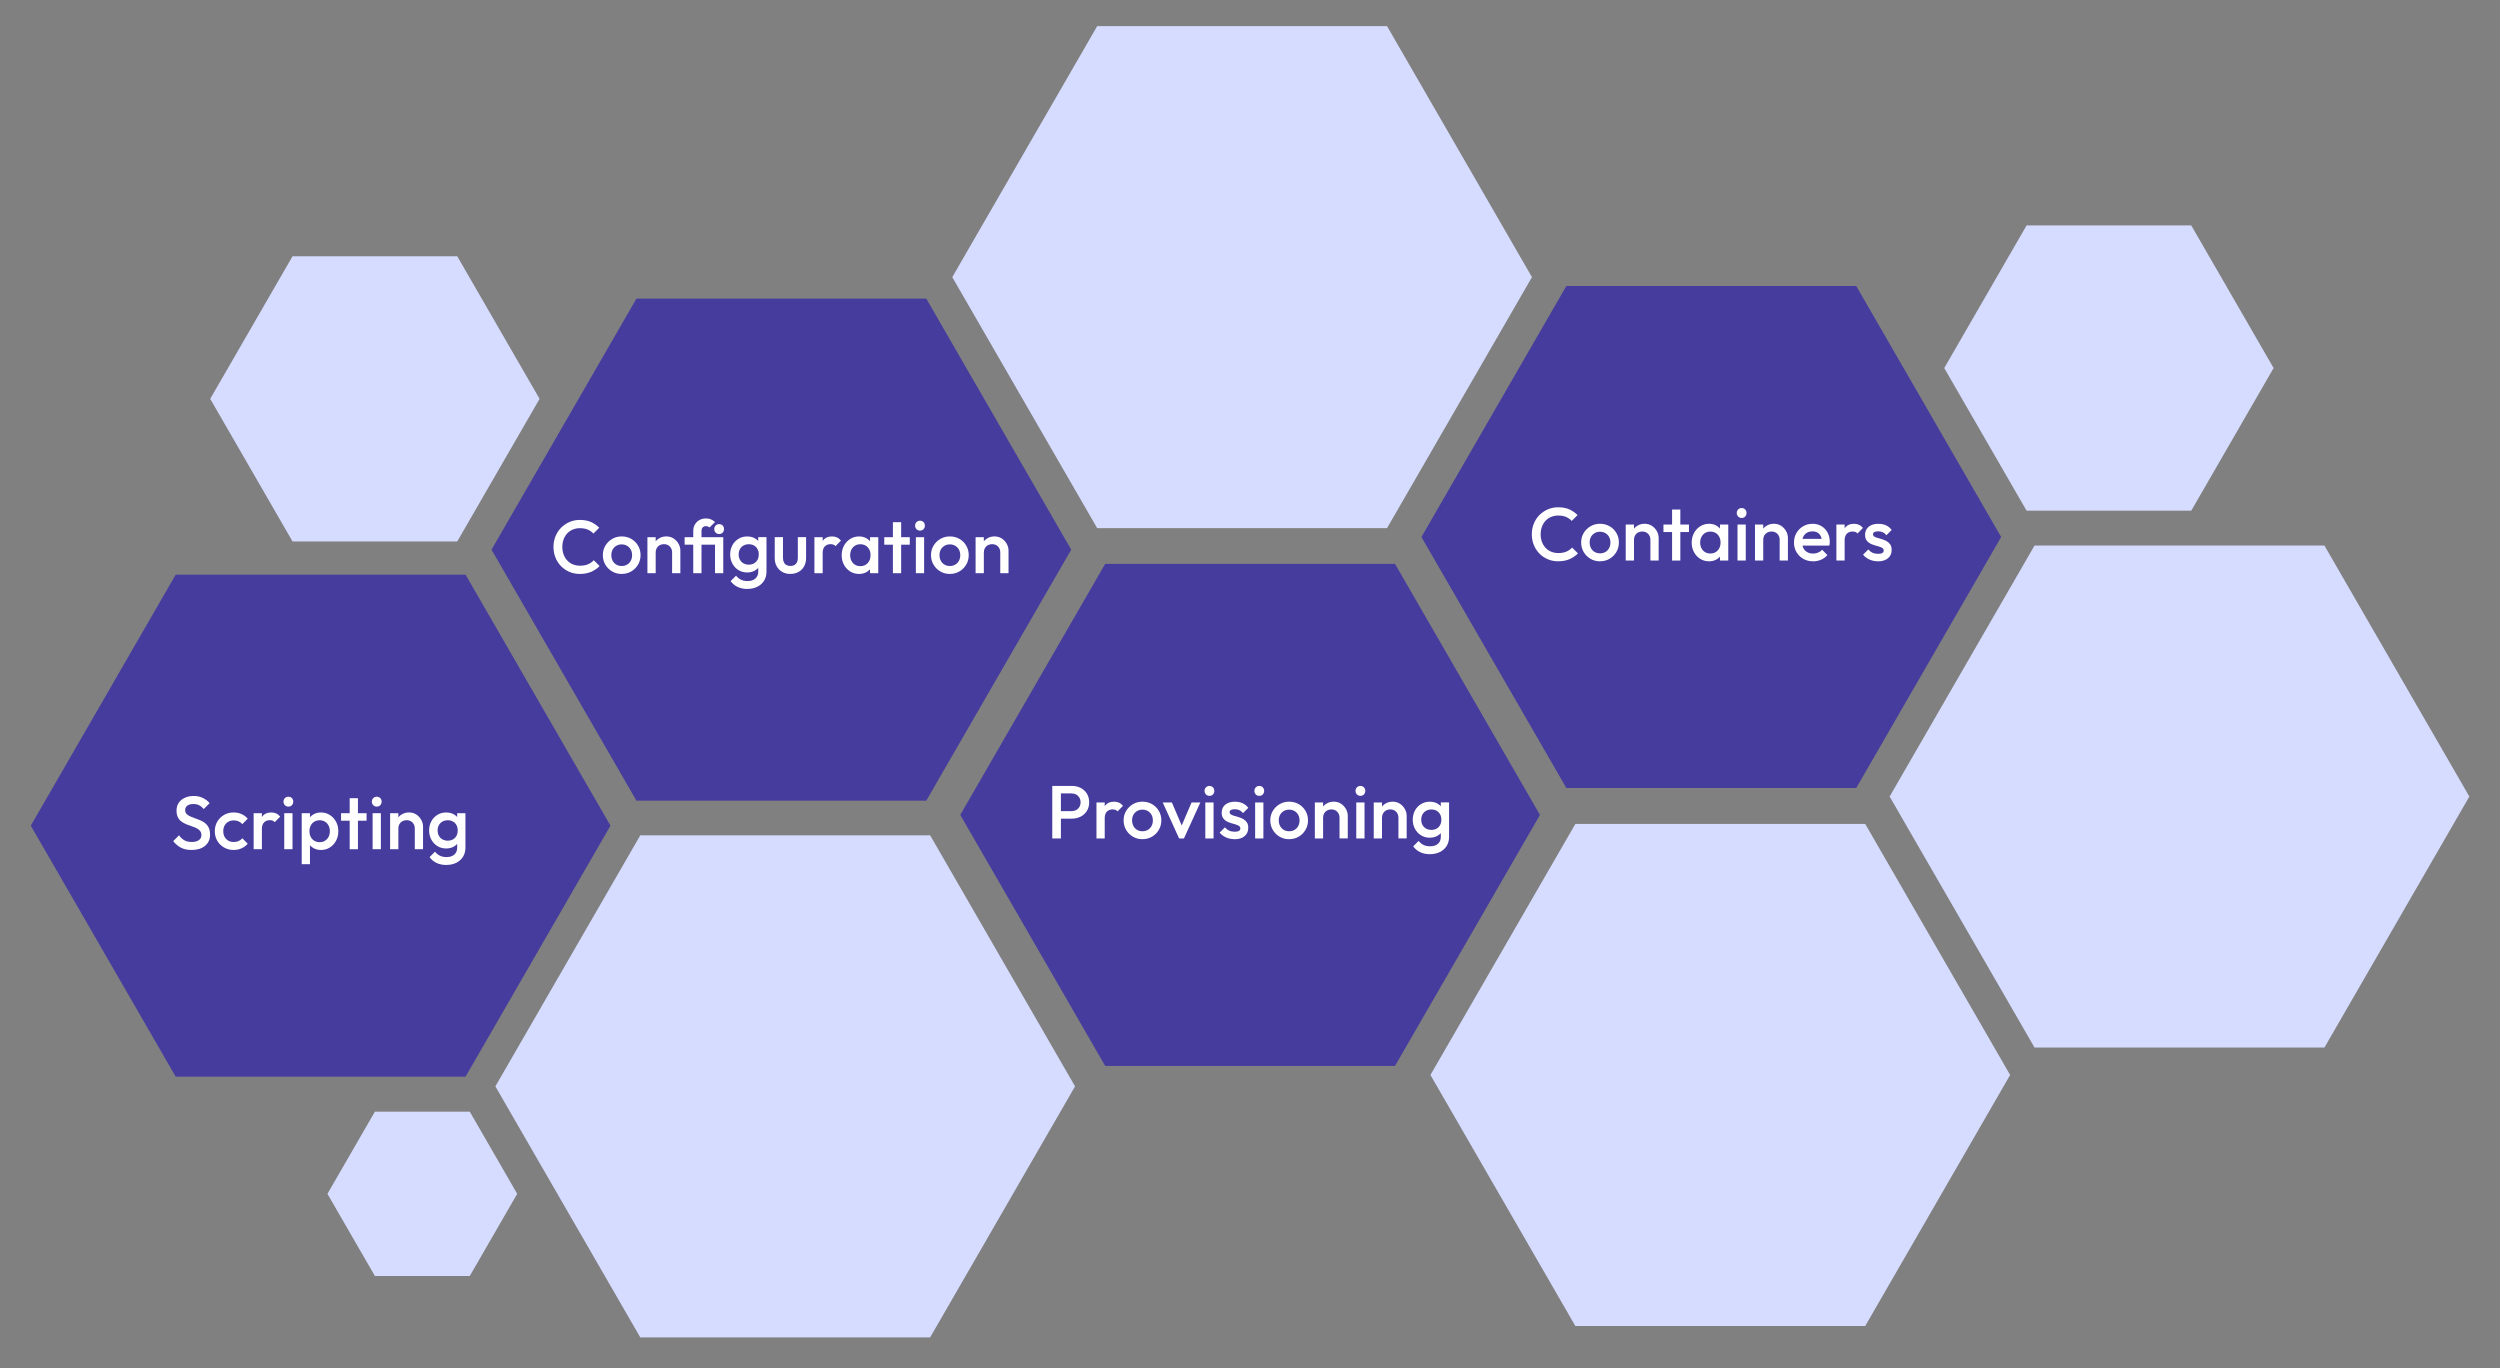
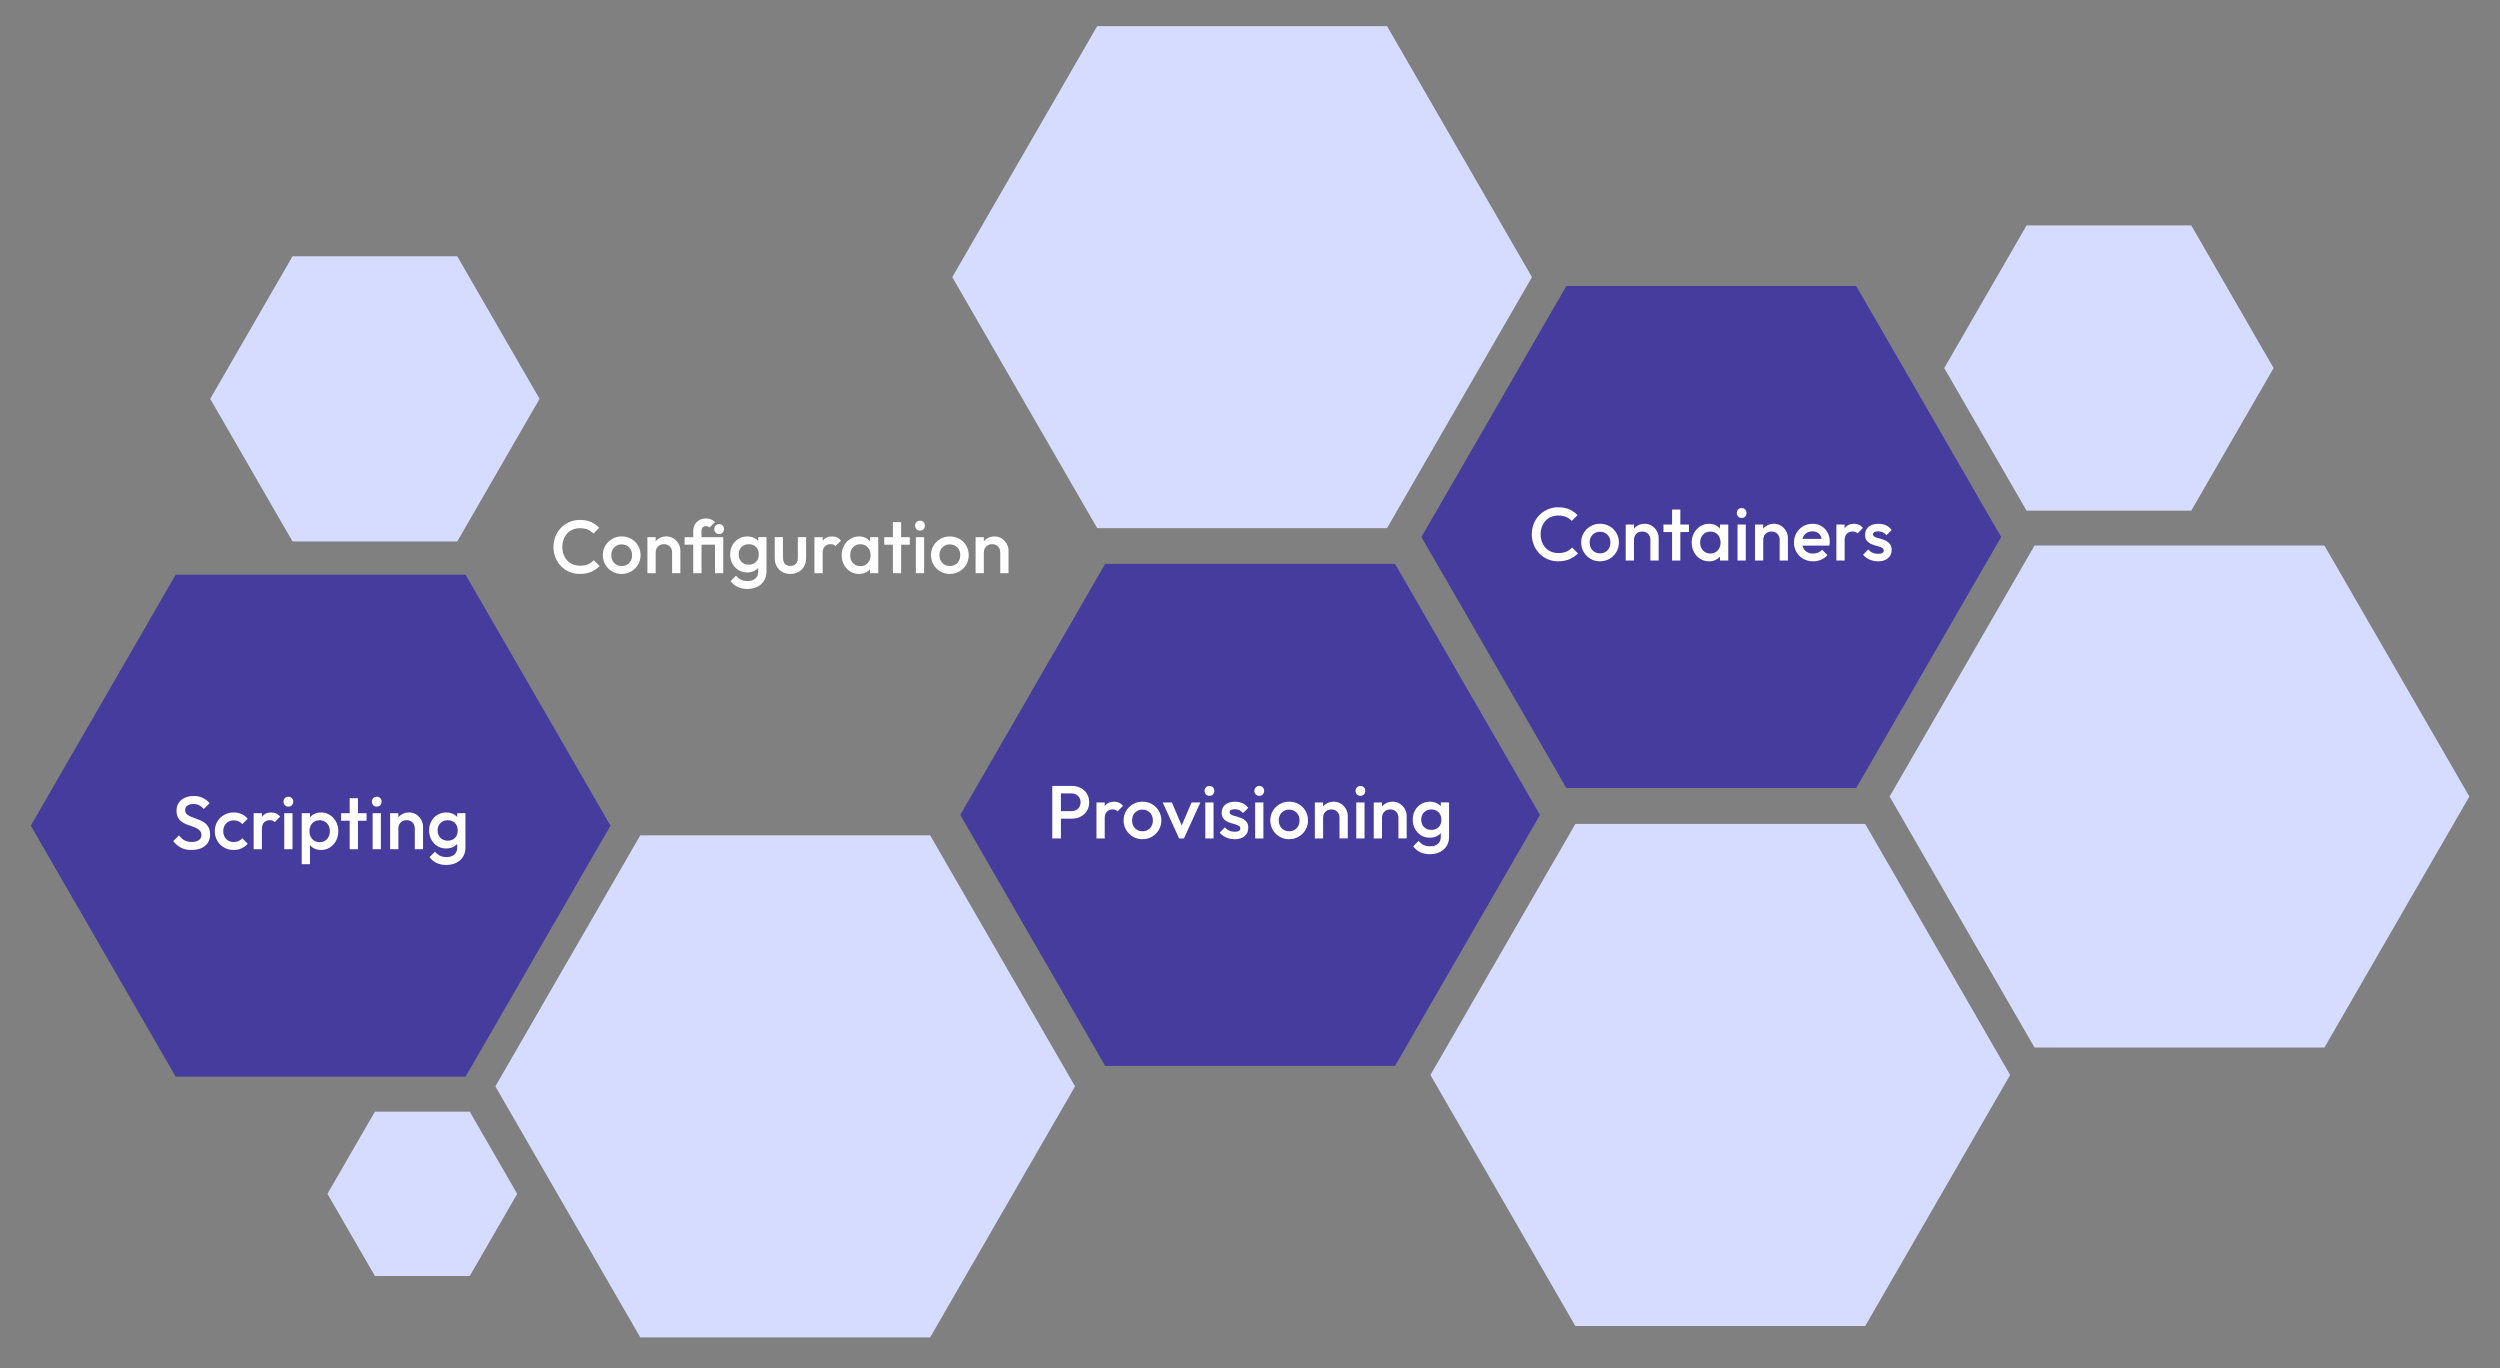
<svg xmlns="http://www.w3.org/2000/svg" id="Layer_1" viewBox="0 0 933 510.67">
  <rect x="0" y="0" width="933" height="510.67" fill="#808080" stroke="none" />
  <defs>
    <style>.cls-1{fill:#fff;}.cls-2{fill:#d6dcff;}.cls-3{fill:#453c9e;}</style>
  </defs>
  <polygon class="cls-2" points="109.18 202.08 78.45 148.85 109.18 95.63 170.64 95.63 201.37 148.85 170.64 202.08 109.18 202.08" />
  <polygon class="cls-2" points="756.32 190.58 725.59 137.36 756.32 84.13 817.78 84.13 848.51 137.36 817.78 190.58 756.32 190.58" />
  <polygon class="cls-2" points="139.91 476.2 122.2 445.54 139.91 414.87 175.32 414.87 193.02 445.54 175.32 476.2 139.91 476.2" />
  <polygon class="cls-3" points="65.57 401.82 11.49 308.14 65.57 214.46 173.74 214.46 227.83 308.14 173.74 401.82 65.57 401.82" />
-   <polygon class="cls-3" points="237.52 298.81 183.44 205.13 237.52 111.45 345.69 111.45 399.78 205.13 345.69 298.81 237.52 298.81" />
  <polygon class="cls-3" points="412.45 397.8 358.37 304.12 412.45 210.44 520.62 210.44 574.71 304.12 520.62 397.8 412.45 397.8" />
  <polygon class="cls-3" points="584.57 294.09 530.48 200.41 584.57 106.73 692.74 106.73 746.83 200.41 692.74 294.09 584.57 294.09" />
  <polygon class="cls-2" points="759.29 390.95 705.21 297.27 759.29 203.59 867.47 203.59 921.56 297.27 867.47 390.95 759.29 390.95" />
  <polygon class="cls-2" points="409.47 197.11 355.39 103.43 409.47 9.75 517.64 9.75 571.73 103.43 517.64 197.11 409.47 197.11" />
  <polygon class="cls-2" points="587.92 494.86 533.84 401.18 587.92 307.5 696.1 307.5 750.18 401.18 696.1 494.86 587.92 494.86" />
  <polygon class="cls-2" points="238.95 499.11 184.87 405.43 238.95 311.75 347.13 311.75 401.21 405.43 347.13 499.11 238.95 499.11" />
  <g>
    <path class="cls-1" d="M71.5,317.21c-1.55,0-2.87-.28-3.95-.84-1.08-.56-2.05-1.38-2.91-2.46l2.18-2.18c.54,.78,1.19,1.4,1.93,1.83,.75,.44,1.7,.66,2.86,.66,1.08,0,1.95-.22,2.59-.67,.64-.45,.97-1.06,.97-1.85,0-.65-.17-1.18-.5-1.6-.34-.41-.78-.75-1.33-1.02s-1.16-.51-1.82-.73c-.66-.21-1.33-.46-1.99-.73-.66-.27-1.27-.61-1.82-1.02-.55-.41-.99-.94-1.33-1.6s-.5-1.48-.5-2.49c0-1.16,.28-2.14,.85-2.95,.57-.81,1.34-1.43,2.31-1.86,.97-.43,2.05-.64,3.25-.64,1.29,0,2.44,.25,3.46,.76s1.84,1.15,2.48,1.93l-2.18,2.18c-.56-.63-1.14-1.11-1.75-1.41-.61-.31-1.3-.46-2.09-.46-.97,0-1.73,.2-2.28,.59-.55,.39-.83,.94-.83,1.65,0,.6,.17,1.08,.5,1.44s.78,.67,1.33,.92,1.16,.49,1.82,.71c.66,.22,1.33,.48,1.99,.76,.66,.28,1.27,.64,1.82,1.08,.55,.44,.99,1,1.33,1.69,.34,.69,.5,1.56,.5,2.6,0,1.75-.62,3.15-1.86,4.17-1.24,1.03-2.92,1.54-5.03,1.54Z" />
    <path class="cls-1" d="M87.21,317.21c-1.33,0-2.53-.31-3.6-.92-1.07-.62-1.92-1.46-2.53-2.52-.62-1.06-.92-2.25-.92-3.56s.31-2.52,.92-3.57c.62-1.05,1.46-1.89,2.53-2.51s2.27-.92,3.6-.92c1.04,0,2.02,.2,2.93,.6,.91,.4,1.67,.98,2.31,1.72l-2.02,2.04c-.39-.47-.86-.82-1.41-1.05-.55-.23-1.15-.35-1.81-.35-.77,0-1.44,.17-2.03,.52-.59,.35-1.05,.82-1.37,1.41-.33,.6-.49,1.3-.49,2.1s.16,1.48,.49,2.09c.33,.61,.78,1.08,1.37,1.43,.59,.35,1.26,.52,2.03,.52,.65,0,1.25-.12,1.81-.35,.55-.23,1.02-.58,1.41-1.05l2.02,2.04c-.63,.75-1.4,1.32-2.31,1.72-.91,.4-1.88,.6-2.93,.6Z" />
    <path class="cls-1" d="M94.66,316.93v-13.44h3.08v13.44h-3.08Zm3.08-7.48l-1.06-.53c0-1.7,.38-3.08,1.13-4.13,.76-1.05,1.9-1.58,3.43-1.58,.67,0,1.28,.12,1.82,.36,.54,.24,1.04,.64,1.51,1.18l-2.02,2.07c-.24-.26-.51-.45-.81-.56s-.64-.17-1.04-.17c-.86,0-1.57,.27-2.13,.81-.56,.54-.84,1.39-.84,2.55Z" />
    <path class="cls-1" d="M107.62,301.03c-.52,0-.96-.18-1.3-.53s-.52-.79-.52-1.32,.17-.96,.52-1.32c.35-.35,.78-.53,1.3-.53s.98,.18,1.32,.53c.34,.36,.5,.79,.5,1.32s-.17,.96-.5,1.32-.77,.53-1.32,.53Zm-1.54,15.9v-13.44h3.08v13.44h-3.08Z" />
    <path class="cls-1" d="M112.6,322.53v-19.04h3.08v3.61l-.53,3.28,.53,3.25v8.9h-3.08Zm7.2-5.32c-1.03,0-1.94-.22-2.74-.66-.8-.44-1.43-1.04-1.89-1.81-.46-.77-.69-1.63-.69-2.6v-3.86c0-.97,.23-1.84,.7-2.6,.47-.77,1.1-1.37,1.9-1.81,.8-.44,1.71-.66,2.72-.66,1.21,0,2.31,.31,3.29,.94,.98,.63,1.75,1.47,2.32,2.52s.85,2.24,.85,3.57-.29,2.49-.85,3.54c-.57,1.06-1.34,1.89-2.32,2.51-.98,.62-2.08,.92-3.29,.92Zm-.5-2.91c.75,0,1.4-.17,1.97-.52,.57-.34,1.02-.83,1.34-1.44s.49-1.33,.49-2.13-.16-1.51-.49-2.13c-.33-.62-.77-1.1-1.34-1.44-.57-.34-1.23-.52-1.97-.52s-1.41,.17-1.99,.52c-.58,.35-1.03,.83-1.34,1.44-.32,.62-.48,1.33-.48,2.13s.16,1.51,.48,2.13c.32,.62,.76,1.1,1.34,1.44,.58,.35,1.24,.52,1.99,.52Z" />
    <path class="cls-1" d="M127.28,306.29v-2.8h9.52v2.8h-9.52Zm3.22,10.64v-19.04h3.08v19.04h-3.08Z" />
    <path class="cls-1" d="M140.6,301.03c-.52,0-.96-.18-1.3-.53s-.52-.79-.52-1.32,.17-.96,.52-1.32c.35-.35,.78-.53,1.3-.53s.98,.18,1.32,.53c.34,.36,.5,.79,.5,1.32s-.17,.96-.5,1.32-.77,.53-1.32,.53Zm-1.54,15.9v-13.44h3.08v13.44h-3.08Z" />
    <path class="cls-1" d="M145.59,316.93v-13.44h3.08v13.44h-3.08Zm9.21,0v-7.76c0-.9-.29-1.63-.85-2.21-.57-.58-1.3-.87-2.2-.87-.6,0-1.13,.13-1.6,.39-.47,.26-.83,.63-1.09,1.09s-.39,1-.39,1.6l-1.2-.67c0-1.03,.22-1.94,.67-2.73,.45-.79,1.07-1.42,1.86-1.88,.79-.46,1.68-.69,2.67-.69s1.9,.26,2.69,.77c.78,.51,1.4,1.18,1.85,1.99,.45,.81,.67,1.66,.67,2.53v8.43h-3.08Z" />
    <path class="cls-1" d="M166.48,316.65c-1.19,0-2.27-.29-3.23-.88-.96-.59-1.72-1.4-2.27-2.42s-.83-2.17-.83-3.44,.28-2.41,.83-3.42c.55-1.01,1.31-1.81,2.27-2.39,.96-.59,2.04-.88,3.23-.88,1.06,0,2,.21,2.8,.64,.8,.43,1.43,1.02,1.88,1.78,.45,.76,.67,1.64,.67,2.65v3.3c0,.99-.23,1.87-.69,2.63-.46,.77-1.09,1.36-1.89,1.79-.8,.43-1.73,.64-2.77,.64Zm.14,6.16c-1.42,0-2.66-.26-3.72-.77-1.06-.51-1.92-1.24-2.58-2.17l2.02-2.02c.54,.67,1.16,1.18,1.85,1.51,.69,.34,1.52,.5,2.49,.5,1.21,0,2.17-.31,2.88-.94,.71-.63,1.06-1.48,1.06-2.56v-3.3l.53-2.97-.53-3v-3.61h3.08v12.88c0,1.29-.3,2.41-.9,3.37-.6,.96-1.43,1.71-2.49,2.25-1.06,.54-2.3,.81-3.7,.81Zm.48-9.07c.75,0,1.4-.16,1.96-.48,.56-.32,.99-.76,1.3-1.33s.46-1.24,.46-2-.15-1.43-.46-2-.74-1.01-1.3-1.33c-.56-.32-1.21-.48-1.96-.48s-1.41,.16-1.97,.48-1.01,.76-1.33,1.33c-.32,.57-.48,1.24-.48,2s.16,1.41,.48,1.99c.32,.58,.76,1.03,1.33,1.34s1.23,.48,1.97,.48Z" />
  </g>
  <g>
    <path class="cls-1" d="M216.44,214.2c-1.42,0-2.73-.26-3.93-.77-1.2-.51-2.25-1.23-3.15-2.16-.9-.92-1.59-2-2.07-3.22-.49-1.22-.73-2.53-.73-3.93s.24-2.71,.73-3.93c.49-1.22,1.18-2.29,2.07-3.21,.9-.91,1.95-1.63,3.15-2.16s2.52-.78,3.93-.78c1.59,0,2.96,.26,4.12,.78,1.16,.52,2.18,1.23,3.08,2.13l-2.18,2.18c-.58-.63-1.28-1.13-2.11-1.48-.83-.35-1.8-.53-2.9-.53-.97,0-1.86,.17-2.66,.5s-1.5,.82-2.09,1.44c-.59,.62-1.04,1.37-1.36,2.23s-.48,1.8-.48,2.83,.16,1.97,.48,2.83,.77,1.6,1.36,2.23c.59,.63,1.28,1.11,2.09,1.44s1.69,.5,2.66,.5c1.19,0,2.21-.18,3.04-.55,.83-.36,1.54-.86,2.11-1.5l2.18,2.18c-.9,.92-1.95,1.63-3.16,2.16-1.21,.52-2.6,.78-4.17,.78Z" />
    <path class="cls-1" d="M232.01,214.2c-1.31,0-2.49-.31-3.56-.94-1.06-.62-1.91-1.47-2.53-2.53-.63-1.06-.94-2.25-.94-3.56s.31-2.48,.94-3.53c.62-1.04,1.47-1.88,2.53-2.51,1.06-.62,2.25-.94,3.56-.94s2.52,.31,3.58,.92c1.06,.62,1.91,1.45,2.53,2.51,.62,1.05,.94,2.24,.94,3.54s-.31,2.49-.94,3.56c-.63,1.06-1.47,1.91-2.53,2.53-1.06,.63-2.26,.94-3.58,.94Zm0-2.97c.76,0,1.44-.17,2.03-.52,.59-.34,1.04-.83,1.37-1.44,.33-.62,.49-1.32,.49-2.1s-.17-1.47-.5-2.07c-.34-.6-.79-1.07-1.37-1.41-.58-.34-1.25-.52-2.02-.52s-1.41,.17-2,.52c-.59,.35-1.05,.82-1.37,1.41-.33,.6-.49,1.29-.49,2.07s.16,1.48,.49,2.1c.33,.62,.78,1.1,1.37,1.44,.59,.35,1.25,.52,2,.52Z" />
    <path class="cls-1" d="M241.62,213.92v-13.44h3.08v13.44h-3.08Zm9.21,0v-7.76c0-.9-.29-1.63-.85-2.21-.57-.58-1.3-.87-2.2-.87-.6,0-1.13,.13-1.6,.39-.47,.26-.83,.63-1.09,1.09s-.39,1-.39,1.6l-1.2-.67c0-1.03,.22-1.94,.67-2.73,.45-.79,1.07-1.42,1.86-1.88,.79-.46,1.68-.69,2.67-.69s1.9,.26,2.69,.77c.78,.51,1.4,1.18,1.85,1.99,.45,.81,.67,1.66,.67,2.53v8.43h-3.08Z" />
    <path class="cls-1" d="M255.5,203.28v-2.8h13.1v2.8h-13.1Zm3.22,10.64v-15.76c0-.9,.2-1.69,.6-2.39s.96-1.25,1.67-1.67c.71-.41,1.54-.62,2.49-.62,.71,0,1.33,.12,1.86,.35,.53,.23,1.03,.56,1.5,.99l-2.02,2.02c-.19-.15-.39-.27-.6-.35s-.46-.13-.74-.13c-.54,0-.96,.16-1.25,.48-.29,.32-.43,.75-.43,1.29v15.79h-3.08Zm9.66-14.62c-.52,0-.96-.18-1.3-.53-.35-.35-.52-.79-.52-1.32s.17-.96,.52-1.32c.34-.35,.78-.53,1.3-.53s.98,.18,1.32,.53c.34,.36,.5,.79,.5,1.32s-.17,.96-.5,1.32c-.34,.36-.78,.53-1.32,.53Zm-1.54,14.62v-13.44h3.08v13.44h-3.08Z" />
    <path class="cls-1" d="M278.83,213.64c-1.19,0-2.27-.29-3.23-.88-.96-.59-1.72-1.4-2.27-2.42s-.83-2.17-.83-3.44,.28-2.41,.83-3.42c.55-1.01,1.31-1.81,2.27-2.39,.96-.59,2.04-.88,3.23-.88,1.06,0,2,.21,2.8,.64,.8,.43,1.43,1.02,1.88,1.78,.45,.76,.67,1.64,.67,2.65v3.3c0,.99-.23,1.87-.69,2.63-.46,.77-1.09,1.36-1.89,1.79-.8,.43-1.73,.64-2.77,.64Zm.14,6.16c-1.42,0-2.66-.26-3.72-.77-1.06-.51-1.92-1.24-2.58-2.17l2.02-2.02c.54,.67,1.16,1.18,1.85,1.51,.69,.34,1.52,.5,2.49,.5,1.21,0,2.17-.31,2.88-.94,.71-.63,1.06-1.48,1.06-2.56v-3.3l.53-2.97-.53-3v-3.61h3.08v12.88c0,1.29-.3,2.41-.9,3.37-.6,.96-1.43,1.71-2.49,2.25-1.06,.54-2.3,.81-3.7,.81Zm.48-9.07c.75,0,1.4-.16,1.96-.48,.56-.32,.99-.76,1.3-1.33s.46-1.24,.46-2-.15-1.43-.46-2-.74-1.01-1.3-1.33c-.56-.32-1.21-.48-1.96-.48s-1.41,.16-1.97,.48-1.01,.76-1.33,1.33c-.32,.57-.48,1.24-.48,2s.16,1.41,.48,1.99c.32,.58,.76,1.03,1.33,1.34s1.23,.48,1.97,.48Z" />
    <path class="cls-1" d="M294.98,214.2c-1.14,0-2.15-.25-3.04-.76-.89-.5-1.58-1.2-2.07-2.09-.5-.89-.74-1.91-.74-3.07v-7.81h3.08v7.67c0,.65,.11,1.21,.32,1.67,.21,.46,.53,.81,.95,1.05,.42,.24,.92,.36,1.5,.36,.9,0,1.58-.27,2.06-.8,.48-.53,.71-1.29,.71-2.28v-7.67h3.08v7.81c0,1.18-.25,2.21-.74,3.09-.5,.89-1.18,1.58-2.06,2.07-.88,.49-1.9,.74-3.05,.74Z" />
    <path class="cls-1" d="M303.94,213.92v-13.44h3.08v13.44h-3.08Zm3.08-7.48l-1.06-.53c0-1.7,.38-3.08,1.13-4.13,.76-1.05,1.9-1.58,3.43-1.58,.67,0,1.28,.12,1.82,.36,.54,.24,1.04,.64,1.51,1.18l-2.02,2.07c-.24-.26-.51-.45-.81-.56s-.64-.17-1.04-.17c-.86,0-1.57,.27-2.13,.81-.56,.54-.84,1.39-.84,2.55Z" />
    <path class="cls-1" d="M320.58,214.2c-1.21,0-2.31-.31-3.29-.92-.98-.62-1.75-1.45-2.32-2.51-.57-1.05-.85-2.23-.85-3.54s.28-2.51,.85-3.57,1.34-1.89,2.32-2.52c.98-.62,2.08-.94,3.29-.94,1.03,0,1.94,.22,2.73,.66,.79,.44,1.42,1.04,1.89,1.81s.7,1.63,.7,2.6v3.86c0,.97-.23,1.84-.69,2.6s-1.09,1.37-1.89,1.81-1.72,.66-2.74,.66Zm.5-2.91c1.14,0,2.06-.38,2.76-1.15,.7-.76,1.05-1.75,1.05-2.94,0-.8-.16-1.51-.48-2.13-.32-.62-.76-1.1-1.33-1.44-.57-.34-1.24-.52-2-.52s-1.4,.17-1.97,.52c-.57,.35-1.02,.83-1.34,1.44-.33,.62-.49,1.33-.49,2.13s.16,1.51,.49,2.13c.33,.62,.77,1.1,1.34,1.44,.57,.35,1.23,.52,1.97,.52Zm3.61,2.63v-3.61l.53-3.28-.53-3.25v-3.3h3.08v13.44h-3.08Z" />
    <path class="cls-1" d="M330.01,203.28v-2.8h9.52v2.8h-9.52Zm3.22,10.64v-19.04h3.08v19.04h-3.08Z" />
    <path class="cls-1" d="M343.34,198.02c-.52,0-.96-.18-1.3-.53s-.52-.79-.52-1.32,.17-.96,.52-1.32c.35-.35,.78-.53,1.3-.53s.98,.18,1.32,.53c.34,.36,.5,.79,.5,1.32s-.17,.96-.5,1.32-.77,.53-1.32,.53Zm-1.54,15.9v-13.44h3.08v13.44h-3.08Z" />
    <path class="cls-1" d="M354.48,214.2c-1.31,0-2.49-.31-3.56-.94-1.06-.62-1.91-1.47-2.53-2.53-.63-1.06-.94-2.25-.94-3.56s.31-2.48,.94-3.53c.62-1.04,1.47-1.88,2.53-2.51,1.06-.62,2.25-.94,3.56-.94s2.52,.31,3.58,.92c1.06,.62,1.91,1.45,2.53,2.51,.62,1.05,.94,2.24,.94,3.54s-.31,2.49-.94,3.56c-.63,1.06-1.47,1.91-2.53,2.53-1.06,.63-2.26,.94-3.58,.94Zm0-2.97c.76,0,1.44-.17,2.03-.52,.59-.34,1.04-.83,1.37-1.44,.33-.62,.49-1.32,.49-2.1s-.17-1.47-.5-2.07c-.34-.6-.79-1.07-1.37-1.41-.58-.34-1.25-.52-2.02-.52s-1.41,.17-2,.52c-.59,.35-1.05,.82-1.37,1.41-.33,.6-.49,1.29-.49,2.07s.16,1.48,.49,2.1c.33,.62,.78,1.1,1.37,1.44,.59,.35,1.25,.52,2,.52Z" />
    <path class="cls-1" d="M364.09,213.92v-13.44h3.08v13.44h-3.08Zm9.21,0v-7.76c0-.9-.29-1.63-.85-2.21-.57-.58-1.3-.87-2.2-.87-.6,0-1.13,.13-1.6,.39-.47,.26-.83,.63-1.09,1.09s-.39,1-.39,1.6l-1.2-.67c0-1.03,.22-1.94,.67-2.73,.45-.79,1.07-1.42,1.86-1.88,.79-.46,1.68-.69,2.67-.69s1.9,.26,2.69,.77c.78,.51,1.4,1.18,1.85,1.99,.45,.81,.67,1.66,.67,2.53v8.43h-3.08Z" />
  </g>
  <g>
    <path class="cls-1" d="M392.71,312.91v-19.6h3.22v19.6h-3.22Zm2.21-7.39v-2.8h4.9c.67,0,1.26-.13,1.78-.41s.92-.65,1.22-1.15c.3-.49,.45-1.08,.45-1.75s-.15-1.25-.45-1.75c-.3-.49-.71-.88-1.22-1.15s-1.11-.41-1.78-.41h-4.9v-2.8h5.07c1.23,0,2.34,.25,3.32,.76,.98,.5,1.75,1.21,2.32,2.13s.85,1.99,.85,3.22-.29,2.31-.85,3.22c-.57,.92-1.34,1.62-2.32,2.13-.98,.5-2.09,.76-3.32,.76h-5.07Z" />
    <path class="cls-1" d="M409.2,312.91v-13.44h3.08v13.44h-3.08Zm3.08-7.48l-1.06-.53c0-1.7,.38-3.08,1.13-4.13,.76-1.05,1.9-1.58,3.43-1.58,.67,0,1.28,.12,1.82,.36,.54,.24,1.04,.64,1.51,1.18l-2.02,2.07c-.24-.26-.51-.45-.81-.56s-.64-.17-1.04-.17c-.86,0-1.57,.27-2.13,.81-.56,.54-.84,1.39-.84,2.55Z" />
    <path class="cls-1" d="M426.36,313.19c-1.31,0-2.49-.31-3.56-.94-1.06-.62-1.91-1.47-2.53-2.53-.63-1.06-.94-2.25-.94-3.56s.31-2.48,.94-3.53c.62-1.04,1.47-1.88,2.53-2.51,1.06-.62,2.25-.94,3.56-.94s2.52,.31,3.58,.92c1.06,.62,1.91,1.45,2.53,2.51,.62,1.05,.94,2.24,.94,3.54s-.31,2.49-.94,3.56c-.63,1.06-1.47,1.91-2.53,2.53-1.06,.63-2.26,.94-3.58,.94Zm0-2.97c.76,0,1.44-.17,2.03-.52,.59-.34,1.04-.83,1.37-1.44,.33-.62,.49-1.32,.49-2.1s-.17-1.47-.5-2.07c-.34-.6-.79-1.07-1.37-1.41-.58-.34-1.25-.52-2.02-.52s-1.41,.17-2,.52c-.59,.35-1.05,.82-1.37,1.41-.33,.6-.49,1.29-.49,2.07s.16,1.48,.49,2.1c.33,.62,.78,1.1,1.37,1.44,.59,.35,1.25,.52,2,.52Z" />
    <path class="cls-1" d="M440.05,312.91l-6.13-13.44h3.42l4.68,10.95h-2.02l4.7-10.95h3.28l-6.13,13.44h-1.79Z" />
    <path class="cls-1" d="M451.36,297.01c-.52,0-.96-.18-1.3-.53s-.52-.79-.52-1.32,.17-.96,.52-1.32c.35-.35,.78-.53,1.3-.53s.98,.18,1.32,.53c.34,.36,.5,.79,.5,1.32s-.17,.96-.5,1.32-.77,.53-1.32,.53Zm-1.54,15.9v-13.44h3.08v13.44h-3.08Z" />
    <path class="cls-1" d="M460.74,313.19c-.75,0-1.46-.1-2.16-.29-.69-.2-1.33-.48-1.9-.84-.58-.36-1.08-.81-1.51-1.33l1.96-1.96c.47,.54,1,.95,1.61,1.22s1.29,.41,2.06,.41c.69,0,1.21-.1,1.57-.31,.35-.21,.53-.5,.53-.9,0-.41-.17-.73-.5-.95-.34-.22-.77-.42-1.3-.57-.53-.16-1.09-.32-1.68-.49-.59-.17-1.15-.4-1.68-.69s-.97-.69-1.3-1.19-.5-1.16-.5-1.96c0-.86,.2-1.6,.6-2.21s.97-1.09,1.71-1.43,1.62-.5,2.65-.5c1.08,0,2.04,.19,2.87,.57,.83,.38,1.53,.96,2.09,1.72l-1.96,1.96c-.39-.49-.84-.85-1.34-1.09-.5-.24-1.08-.36-1.74-.36-.62,0-1.09,.09-1.43,.28s-.5,.46-.5,.81c0,.37,.17,.66,.5,.87,.34,.21,.77,.38,1.3,.53s1.09,.31,1.68,.49c.59,.18,1.15,.42,1.68,.73,.53,.31,.97,.72,1.3,1.23,.34,.51,.5,1.18,.5,2,0,1.31-.46,2.34-1.37,3.11-.92,.77-2.16,1.15-3.72,1.15Z" />
    <path class="cls-1" d="M469.96,297.01c-.52,0-.96-.18-1.3-.53s-.52-.79-.52-1.32,.17-.96,.52-1.32c.35-.35,.78-.53,1.3-.53s.98,.18,1.32,.53c.34,.36,.5,.79,.5,1.32s-.17,.96-.5,1.32-.77,.53-1.32,.53Zm-1.54,15.9v-13.44h3.08v13.44h-3.08Z" />
    <path class="cls-1" d="M481.1,313.19c-1.31,0-2.49-.31-3.56-.94-1.06-.62-1.91-1.47-2.53-2.53-.63-1.06-.94-2.25-.94-3.56s.31-2.48,.94-3.53c.62-1.04,1.47-1.88,2.53-2.51,1.06-.62,2.25-.94,3.56-.94s2.52,.31,3.58,.92c1.06,.62,1.91,1.45,2.53,2.51,.62,1.05,.94,2.24,.94,3.54s-.31,2.49-.94,3.56c-.63,1.06-1.47,1.91-2.53,2.53-1.06,.63-2.26,.94-3.58,.94Zm0-2.97c.76,0,1.44-.17,2.03-.52,.59-.34,1.04-.83,1.37-1.44,.33-.62,.49-1.32,.49-2.1s-.17-1.47-.5-2.07c-.34-.6-.79-1.07-1.37-1.41-.58-.34-1.25-.52-2.02-.52s-1.41,.17-2,.52c-.59,.35-1.05,.82-1.37,1.41-.33,.6-.49,1.29-.49,2.07s.16,1.48,.49,2.1c.33,.62,.78,1.1,1.37,1.44,.59,.35,1.25,.52,2,.52Z" />
    <path class="cls-1" d="M490.7,312.91v-13.44h3.08v13.44h-3.08Zm9.21,0v-7.76c0-.9-.29-1.63-.85-2.21-.57-.58-1.3-.87-2.2-.87-.6,0-1.13,.13-1.6,.39-.47,.26-.83,.63-1.09,1.09s-.39,1-.39,1.6l-1.2-.67c0-1.03,.22-1.94,.67-2.73,.45-.79,1.07-1.42,1.86-1.88,.79-.46,1.68-.69,2.67-.69s1.9,.26,2.69,.77c.78,.51,1.4,1.18,1.85,1.99,.45,.81,.67,1.66,.67,2.53v8.43h-3.08Z" />
    <path class="cls-1" d="M507.7,297.01c-.52,0-.96-.18-1.3-.53s-.52-.79-.52-1.32,.17-.96,.52-1.32c.35-.35,.78-.53,1.3-.53s.98,.18,1.32,.53c.34,.36,.5,.79,.5,1.32s-.17,.96-.5,1.32-.77,.53-1.32,.53Zm-1.54,15.9v-13.44h3.08v13.44h-3.08Z" />
    <path class="cls-1" d="M512.68,312.91v-13.44h3.08v13.44h-3.08Zm9.21,0v-7.76c0-.9-.29-1.63-.85-2.21-.57-.58-1.3-.87-2.2-.87-.6,0-1.13,.13-1.6,.39-.47,.26-.83,.63-1.09,1.09s-.39,1-.39,1.6l-1.2-.67c0-1.03,.22-1.94,.67-2.73,.45-.79,1.07-1.42,1.86-1.88,.79-.46,1.68-.69,2.67-.69s1.9,.26,2.69,.77c.78,.51,1.4,1.18,1.85,1.99,.45,.81,.67,1.66,.67,2.53v8.43h-3.08Z" />
    <path class="cls-1" d="M533.57,312.63c-1.19,0-2.27-.29-3.23-.88-.96-.59-1.72-1.4-2.27-2.42s-.83-2.17-.83-3.44,.28-2.41,.83-3.42c.55-1.01,1.31-1.81,2.27-2.39,.96-.59,2.04-.88,3.23-.88,1.06,0,2,.21,2.8,.64,.8,.43,1.43,1.02,1.88,1.78,.45,.76,.67,1.64,.67,2.65v3.3c0,.99-.23,1.87-.69,2.63-.46,.77-1.09,1.36-1.89,1.79-.8,.43-1.73,.64-2.77,.64Zm.14,6.16c-1.42,0-2.66-.26-3.72-.77-1.06-.51-1.92-1.24-2.58-2.17l2.02-2.02c.54,.67,1.16,1.18,1.85,1.51,.69,.34,1.52,.5,2.49,.5,1.21,0,2.17-.31,2.88-.94,.71-.63,1.06-1.48,1.06-2.56v-3.3l.53-2.97-.53-3v-3.61h3.08v12.88c0,1.29-.3,2.41-.9,3.37-.6,.96-1.43,1.71-2.49,2.25-1.06,.54-2.3,.81-3.7,.81Zm.48-9.07c.75,0,1.4-.16,1.96-.48,.56-.32,.99-.76,1.3-1.33s.46-1.24,.46-2-.15-1.43-.46-2-.74-1.01-1.3-1.33c-.56-.32-1.21-.48-1.96-.48s-1.41,.16-1.97,.48-1.01,.76-1.33,1.33c-.32,.57-.48,1.24-.48,2s.16,1.41,.48,1.99c.32,.58,.76,1.03,1.33,1.34s1.23,.48,1.97,.48Z" />
  </g>
  <g>
    <path class="cls-1" d="M581.55,209.48c-1.42,0-2.73-.26-3.93-.77-1.2-.51-2.25-1.23-3.15-2.16-.9-.92-1.59-2-2.07-3.22-.49-1.22-.73-2.53-.73-3.93s.24-2.71,.73-3.93c.49-1.22,1.18-2.29,2.07-3.21,.9-.91,1.95-1.63,3.15-2.16s2.52-.78,3.93-.78c1.59,0,2.96,.26,4.12,.78,1.16,.52,2.18,1.23,3.08,2.13l-2.18,2.18c-.58-.63-1.28-1.13-2.11-1.48-.83-.35-1.8-.53-2.9-.53-.97,0-1.86,.17-2.66,.5s-1.5,.82-2.09,1.44c-.59,.62-1.04,1.37-1.36,2.23s-.48,1.8-.48,2.83,.16,1.97,.48,2.83,.77,1.6,1.36,2.23c.59,.63,1.28,1.11,2.09,1.44s1.69,.5,2.66,.5c1.19,0,2.21-.18,3.04-.55,.83-.36,1.54-.86,2.11-1.5l2.18,2.18c-.9,.92-1.95,1.63-3.16,2.16-1.21,.52-2.6,.78-4.17,.78Z" />
    <path class="cls-1" d="M597.12,209.48c-1.31,0-2.49-.31-3.56-.94-1.06-.62-1.91-1.47-2.53-2.53-.63-1.06-.94-2.25-.94-3.56s.31-2.48,.94-3.53c.62-1.04,1.47-1.88,2.53-2.51,1.06-.62,2.25-.94,3.56-.94s2.52,.31,3.58,.92c1.06,.62,1.91,1.45,2.53,2.51,.62,1.05,.94,2.24,.94,3.54s-.31,2.49-.94,3.56c-.63,1.06-1.47,1.91-2.53,2.53-1.06,.63-2.26,.94-3.58,.94Zm0-2.97c.76,0,1.44-.17,2.03-.52,.59-.34,1.04-.83,1.37-1.44,.33-.62,.49-1.32,.49-2.1s-.17-1.47-.5-2.07c-.34-.6-.79-1.07-1.37-1.41-.58-.34-1.25-.52-2.02-.52s-1.41,.17-2,.52c-.59,.35-1.05,.82-1.37,1.41-.33,.6-.49,1.29-.49,2.07s.16,1.48,.49,2.1c.33,.62,.78,1.1,1.37,1.44,.59,.35,1.25,.52,2,.52Z" />
    <path class="cls-1" d="M606.72,209.2v-13.44h3.08v13.44h-3.08Zm9.21,0v-7.76c0-.9-.29-1.63-.85-2.21-.57-.58-1.3-.87-2.2-.87-.6,0-1.13,.13-1.6,.39-.47,.26-.83,.63-1.09,1.09s-.39,1-.39,1.6l-1.2-.67c0-1.03,.22-1.94,.67-2.73,.45-.79,1.07-1.42,1.86-1.88,.79-.46,1.68-.69,2.67-.69s1.9,.26,2.69,.77c.78,.51,1.4,1.18,1.85,1.99,.45,.81,.67,1.66,.67,2.53v8.43h-3.08Z" />
    <path class="cls-1" d="M620.8,198.56v-2.8h9.52v2.8h-9.52Zm3.22,10.64v-19.04h3.08v19.04h-3.08Z" />
    <path class="cls-1" d="M637.8,209.48c-1.21,0-2.31-.31-3.29-.92-.98-.62-1.75-1.45-2.32-2.51-.57-1.05-.85-2.23-.85-3.54s.28-2.51,.85-3.57,1.34-1.89,2.32-2.52c.98-.62,2.08-.94,3.29-.94,1.03,0,1.94,.22,2.73,.66,.79,.44,1.42,1.04,1.89,1.81s.7,1.63,.7,2.6v3.86c0,.97-.23,1.84-.69,2.6s-1.09,1.37-1.89,1.81-1.72,.66-2.74,.66Zm.5-2.91c1.14,0,2.06-.38,2.76-1.15,.7-.76,1.05-1.75,1.05-2.94,0-.8-.16-1.51-.48-2.13-.32-.62-.76-1.1-1.33-1.44-.57-.34-1.24-.52-2-.52s-1.4,.17-1.97,.52c-.57,.35-1.02,.83-1.34,1.44-.33,.62-.49,1.33-.49,2.13s.16,1.51,.49,2.13c.33,.62,.77,1.1,1.34,1.44,.57,.35,1.23,.52,1.97,.52Zm3.61,2.63v-3.61l.53-3.28-.53-3.25v-3.3h3.08v13.44h-3.08Z" />
    <path class="cls-1" d="M649.98,193.3c-.52,0-.96-.18-1.3-.53s-.52-.79-.52-1.32,.17-.96,.52-1.32c.35-.35,.78-.53,1.3-.53s.98,.18,1.32,.53c.34,.36,.5,.79,.5,1.32s-.17,.96-.5,1.32-.77,.53-1.32,.53Zm-1.54,15.9v-13.44h3.08v13.44h-3.08Z" />
    <path class="cls-1" d="M654.96,209.2v-13.44h3.08v13.44h-3.08Zm9.21,0v-7.76c0-.9-.29-1.63-.85-2.21-.57-.58-1.3-.87-2.2-.87-.6,0-1.13,.13-1.6,.39-.47,.26-.83,.63-1.09,1.09s-.39,1-.39,1.6l-1.2-.67c0-1.03,.22-1.94,.67-2.73,.45-.79,1.07-1.42,1.86-1.88,.79-.46,1.68-.69,2.67-.69s1.9,.26,2.69,.77c.78,.51,1.4,1.18,1.85,1.99,.45,.81,.67,1.66,.67,2.53v8.43h-3.08Z" />
    <path class="cls-1" d="M676.63,209.48c-1.34,0-2.55-.3-3.63-.91-1.07-.61-1.92-1.44-2.55-2.51-.63-1.06-.94-2.26-.94-3.58s.31-2.52,.92-3.57c.62-1.05,1.45-1.89,2.51-2.51s2.23-.92,3.51-.92,2.36,.29,3.32,.87c.96,.58,1.72,1.37,2.27,2.38,.55,1.01,.83,2.16,.83,3.44,0,.22-.01,.45-.04,.69-.03,.23-.07,.49-.13,.77h-11.03v-2.52h9.44l-1.15,1.01c-.04-.82-.2-1.51-.48-2.07-.28-.56-.68-.99-1.19-1.29-.51-.3-1.14-.45-1.89-.45s-1.46,.17-2.04,.5c-.58,.34-1.03,.81-1.34,1.41s-.48,1.33-.48,2.17,.17,1.58,.5,2.21,.81,1.12,1.43,1.47c.62,.35,1.33,.52,2.13,.52,.69,0,1.33-.12,1.92-.36s1.09-.6,1.5-1.06l1.96,1.99c-.65,.77-1.45,1.34-2.38,1.74-.93,.39-1.92,.59-2.97,.59Z" />
    <path class="cls-1" d="M685.34,209.2v-13.44h3.08v13.44h-3.08Zm3.08-7.48l-1.06-.53c0-1.7,.38-3.08,1.13-4.13,.76-1.05,1.9-1.58,3.43-1.58,.67,0,1.28,.12,1.82,.36,.54,.24,1.04,.64,1.51,1.18l-2.02,2.07c-.24-.26-.51-.45-.81-.56s-.64-.17-1.04-.17c-.86,0-1.57,.27-2.13,.81-.56,.54-.84,1.39-.84,2.55Z" />
    <path class="cls-1" d="M700.85,209.48c-.75,0-1.46-.1-2.16-.29-.69-.2-1.33-.48-1.9-.84-.58-.36-1.08-.81-1.51-1.33l1.96-1.96c.47,.54,1,.95,1.61,1.22s1.29,.41,2.06,.41c.69,0,1.21-.1,1.57-.31,.35-.21,.53-.5,.53-.9,0-.41-.17-.73-.5-.95-.34-.22-.77-.42-1.3-.57-.53-.16-1.09-.32-1.68-.49-.59-.17-1.15-.4-1.68-.69s-.97-.69-1.3-1.19-.5-1.16-.5-1.96c0-.86,.2-1.6,.6-2.21s.97-1.09,1.71-1.43,1.62-.5,2.65-.5c1.08,0,2.04,.19,2.87,.57,.83,.38,1.53,.96,2.09,1.72l-1.96,1.96c-.39-.49-.84-.85-1.34-1.09-.5-.24-1.08-.36-1.74-.36-.62,0-1.09,.09-1.43,.28s-.5,.46-.5,.81c0,.37,.17,.66,.5,.87,.34,.21,.77,.38,1.3,.53s1.09,.31,1.68,.49c.59,.18,1.15,.42,1.68,.73,.53,.31,.97,.72,1.3,1.23,.34,.51,.5,1.18,.5,2,0,1.31-.46,2.34-1.37,3.11-.92,.77-2.16,1.15-3.72,1.15Z" />
  </g>
</svg>